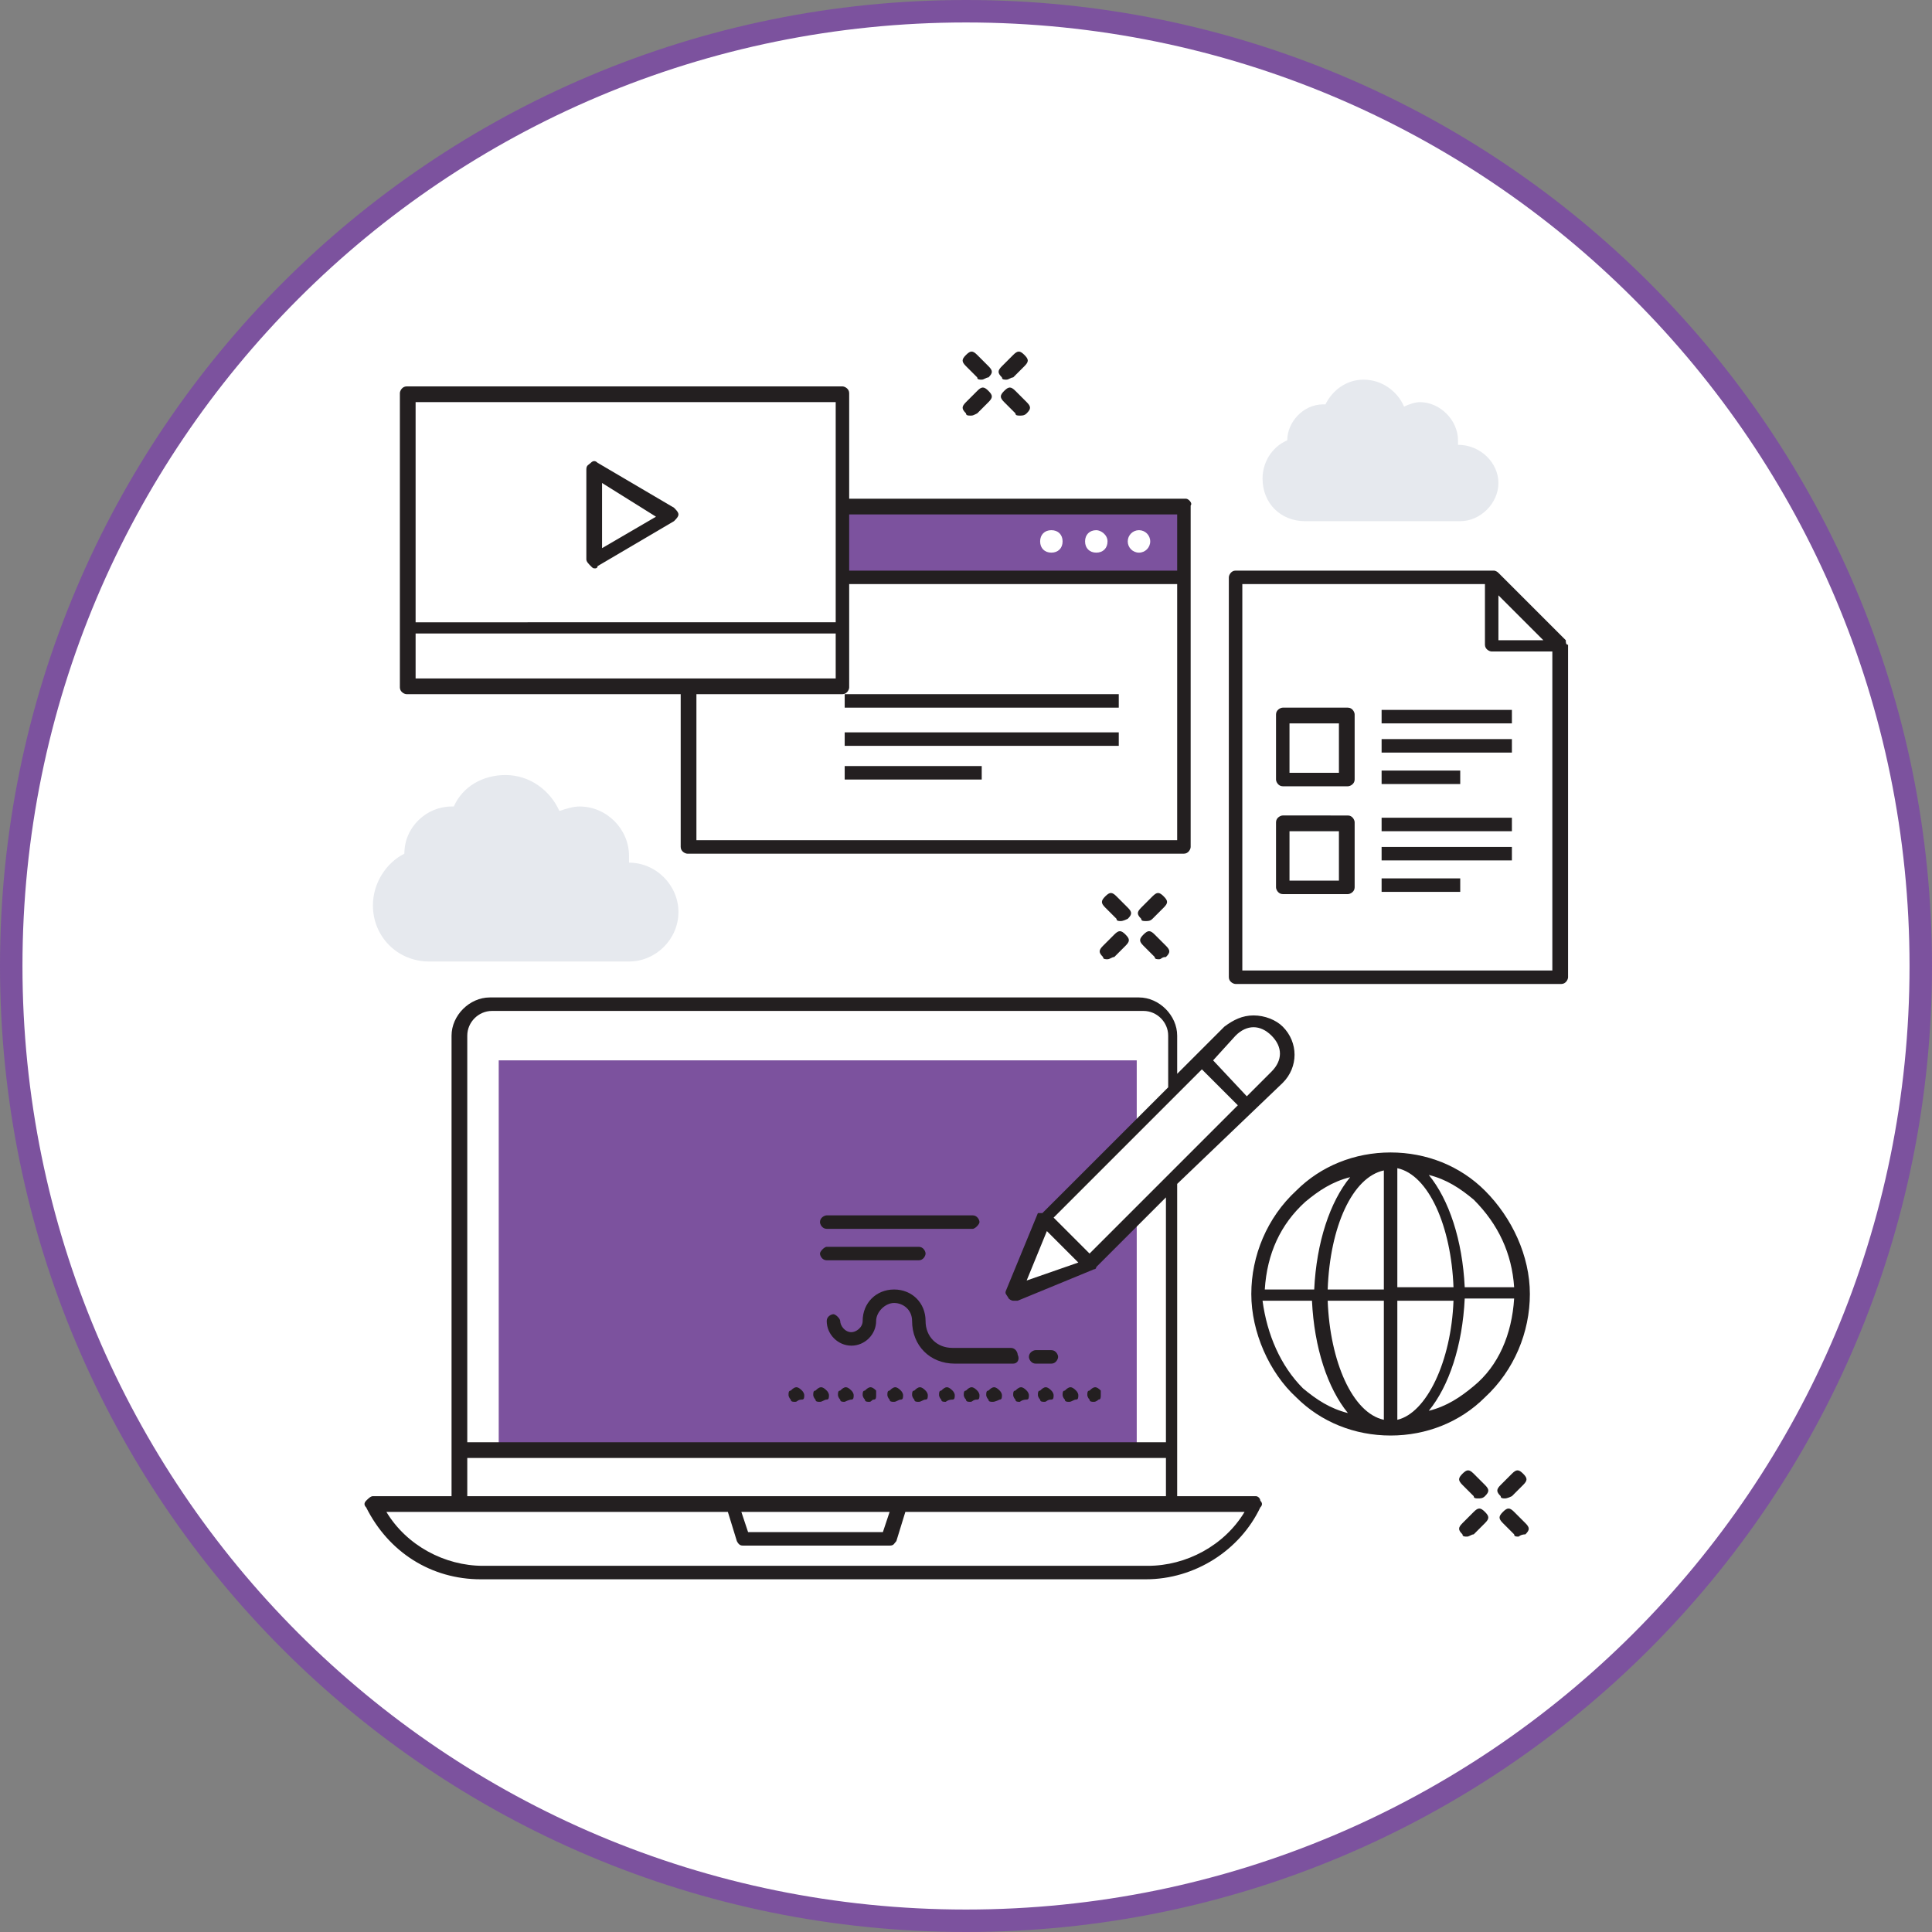
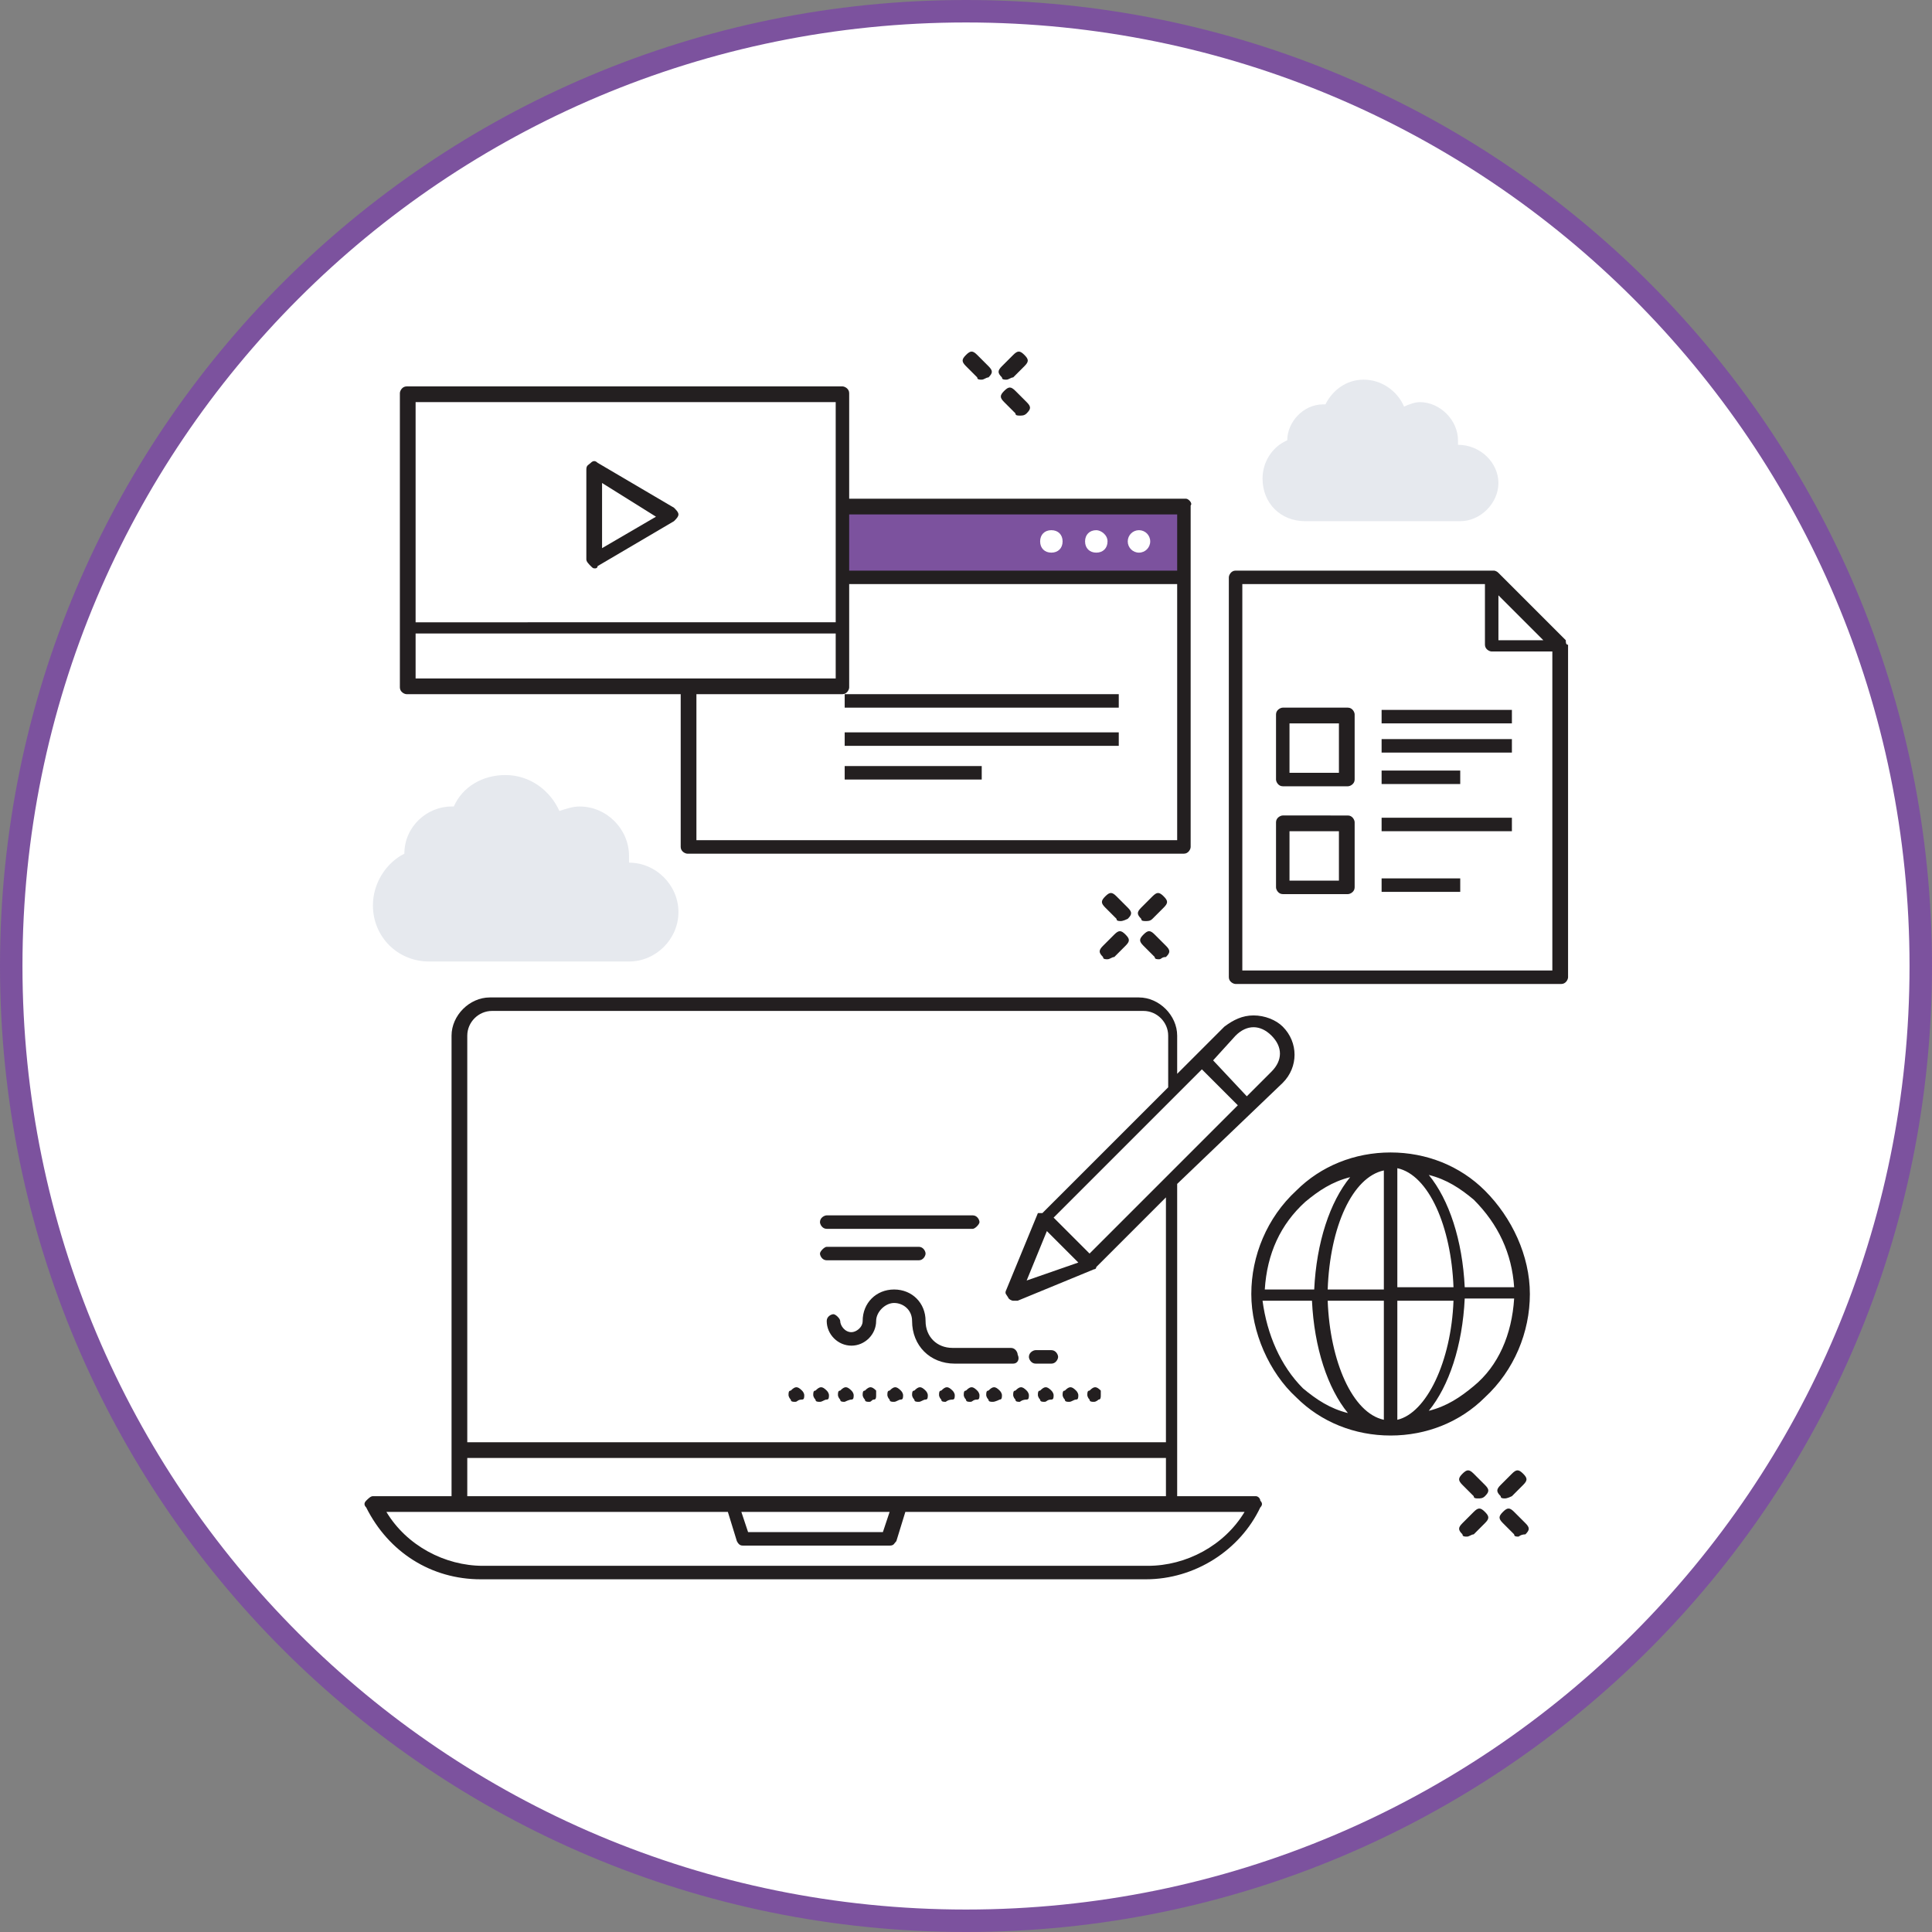
<svg xmlns="http://www.w3.org/2000/svg" version="1.1" id="art" x="0px" y="0px" viewBox="0 0 86 86" style="enable-background:new 0 0 86 86;" xml:space="preserve">
  <rect x="0" y="0" width="86" height="86" fill="#808080" stroke="none" />
  <style type="text/css">
	.st0{fill-rule:evenodd;clip-rule:evenodd;fill:#FFFFFF;stroke:#7C529E;stroke-miterlimit:10;}
	.st1{fill:#231F20;}
	.st2{fill:#FFFFFF;}
	.st3{fill:#7C529E;}
	.st4{fill:#E6E9EE;}
</style>
  <path class="st0" d="M43,0.5c23.5,0,42.5,19,42.5,42.5S66.5,85.5,43,85.5S0.5,66.5,0.5,43S19.5,0.5,43,0.5z" />
  <g>
    <path class="st1" d="M44.8,16.9c-0.1,0-0.2,0-0.2-0.1c-0.2-0.2-0.2-0.3,0-0.5l0.5-0.5c0.2-0.2,0.3-0.2,0.5,0s0.2,0.3,0,0.5   l-0.5,0.5C45,16.8,44.9,16.9,44.8,16.9z" />
-     <path class="st1" d="M43.2,18.5c-0.1,0-0.2,0-0.2-0.1c-0.2-0.2-0.2-0.3,0-0.5l0.5-0.5c0.2-0.2,0.3-0.2,0.5,0s0.2,0.3,0,0.5   l-0.5,0.5C43.3,18.5,43.3,18.5,43.2,18.5z" />
    <path class="st1" d="M45.4,18.5c-0.1,0-0.2,0-0.2-0.1l-0.5-0.5c-0.2-0.2-0.2-0.3,0-0.5s0.3-0.2,0.5,0l0.5,0.5   c0.2,0.2,0.2,0.3,0,0.5C45.6,18.5,45.5,18.5,45.4,18.5z" />
    <path class="st1" d="M43.7,16.9c-0.1,0-0.2,0-0.2-0.1L43,16.3c-0.2-0.2-0.2-0.3,0-0.5s0.3-0.2,0.5,0l0.5,0.5c0.2,0.2,0.2,0.3,0,0.5   C43.9,16.8,43.8,16.9,43.7,16.9z" />
    <path class="st1" d="M51,41c-0.1,0-0.2,0-0.2-0.1c-0.2-0.2-0.2-0.3,0-0.5l0.5-0.5c0.2-0.2,0.3-0.2,0.5,0s0.2,0.3,0,0.5l-0.5,0.5   C51.2,41,51.1,41,51,41z" />
    <path class="st1" d="M49.3,42.7c-0.1,0-0.2,0-0.2-0.1c-0.2-0.2-0.2-0.3,0-0.5l0.5-0.5c0.2-0.2,0.3-0.2,0.5,0s0.2,0.3,0,0.5   l-0.5,0.5C49.5,42.6,49.4,42.7,49.3,42.7z" />
    <path class="st1" d="M51.6,42.7c-0.1,0-0.2,0-0.2-0.1l-0.5-0.5c-0.2-0.2-0.2-0.3,0-0.5s0.3-0.2,0.5,0l0.5,0.5   c0.2,0.2,0.2,0.3,0,0.5C51.7,42.6,51.7,42.7,51.6,42.7z" />
    <path class="st1" d="M49.9,41c-0.1,0-0.2,0-0.2-0.1l-0.5-0.5c-0.2-0.2-0.2-0.3,0-0.5s0.3-0.2,0.5,0l0.5,0.5c0.2,0.2,0.2,0.3,0,0.5   C50,41,49.9,41,49.9,41z" />
    <path class="st1" d="M67,66.7c-0.1,0-0.2,0-0.2-0.1c-0.2-0.2-0.2-0.3,0-0.5l0.5-0.5c0.2-0.2,0.3-0.2,0.5,0s0.2,0.3,0,0.5l-0.5,0.5   C67.1,66.7,67,66.7,67,66.7z" />
    <path class="st1" d="M65.3,68.4c-0.1,0-0.2,0-0.2-0.1c-0.2-0.2-0.2-0.3,0-0.5l0.5-0.5c0.2-0.2,0.3-0.2,0.5,0s0.2,0.3,0,0.5   l-0.5,0.5C65.5,68.3,65.4,68.4,65.3,68.4z" />
    <path class="st1" d="M67.6,68.4c-0.1,0-0.2,0-0.2-0.1l-0.5-0.5c-0.2-0.2-0.2-0.3,0-0.5s0.3-0.2,0.5,0l0.5,0.5   c0.2,0.2,0.2,0.3,0,0.5C67.7,68.3,67.6,68.4,67.6,68.4z" />
    <path class="st1" d="M65.8,66.7c-0.1,0-0.2,0-0.2-0.1l-0.5-0.5c-0.2-0.2-0.2-0.3,0-0.5s0.3-0.2,0.5,0l0.5,0.5   c0.2,0.2,0.2,0.3,0,0.5C66,66.7,65.9,66.7,65.8,66.7z" />
    <path class="st2" d="M52.2,66.9H20.5V47.3c0-1.4,1.1-2.5,2.5-2.5h26.9c1.4,0,2.5,1.1,2.5,2.5L52.2,66.9L52.2,66.9z" />
-     <rect x="22.2" y="47.2" class="st3" width="28.4" height="17.4" />
    <path class="st2" d="M55.9,66.9H16.6l0,0c0.9,1.9,2.8,3,4.9,3h29.6C53.2,70,55,68.8,55.9,66.9L55.9,66.9z" />
    <polygon class="st2" points="40,67 32.6,67 33.1,68.5 39.5,68.5  " />
    <rect x="46.1" y="50.2" transform="matrix(0.707 -0.707 0.707 0.707 -21.547 51.234)" class="st2" width="10" height="2.9" />
    <polygon class="st2" points="46.5,54.2 45.1,57.6 48.5,56.3  " />
    <path class="st2" d="M56.8,45.9L56.8,45.9c0.5,0.5,0.5,1.5,0,2l-1.3,1.3l-2-2l1.3-1.3C55.4,45.3,56.3,45.3,56.8,45.9z" />
    <path class="st1" d="M57.1,48.2c0.7-0.7,0.7-1.8,0-2.5c-0.3-0.3-0.8-0.5-1.3-0.5s-0.9,0.2-1.3,0.5l-2.1,2.1v-1.7   c0-0.9-0.8-1.7-1.7-1.7H21.8c-0.9,0-1.7,0.8-1.7,1.7v20.5h-3.5c-0.1,0-0.2,0.1-0.3,0.2c-0.1,0.1-0.1,0.2,0,0.3c1,2,2.9,3.2,5.1,3.2   H51c2.2,0,4.2-1.3,5.1-3.2c0.1-0.1,0.1-0.2,0-0.3c0-0.1-0.1-0.2-0.2-0.2h-3.5V52.7L57.1,48.2z M55,46.1c0.5-0.5,1.1-0.5,1.6,0   s0.5,1.1,0,1.6l-1.1,1.1L54,47.2L55,46.1z M20.8,46.1c0-0.6,0.5-1.1,1.1-1.1h29c0.6,0,1.1,0.5,1.1,1.1v2.3L46.4,54l-0.2,0l0,0   l-1.4,3.4c-0.1,0.2,0,0.2,0.1,0.4c0.1,0.1,0.2,0.1,0.2,0.1s0.1,0,0.2,0l3.4-1.4l0,0c0.1,0,0.1-0.1,0.1-0.1l3.1-3.1v10.9H20.8V46.1z    M46.6,54.8l1.4,1.4L45.7,57L46.6,54.8z M20.8,64.9h31.1v1.7H20.8V64.9z M39.6,67.3l-0.3,0.9h-6L33,67.3H39.6z M55.4,67.3   c-0.9,1.5-2.6,2.4-4.3,2.4H21.5c-1.7,0-3.4-0.9-4.3-2.4h15.2l0.4,1.3c0.1,0.2,0.2,0.2,0.3,0.2h6.5c0.2,0,0.2-0.1,0.3-0.2l0.4-1.3   H55.4z M48.5,55.8l-1.6-1.6l6.6-6.6l1.6,1.6L48.5,55.8z" />
    <g>
      <g>
        <path class="st1" d="M45.1,60.7h-2.6c-1.1,0-1.9-0.8-1.9-1.9c0-0.5-0.4-0.8-0.8-0.8S39,58.4,39,58.8c0,0.6-0.5,1.1-1.1,1.1     s-1.1-0.5-1.1-1.1c0-0.2,0.2-0.3,0.3-0.3s0.3,0.2,0.3,0.3c0,0.2,0.2,0.5,0.5,0.5c0.2,0,0.5-0.2,0.5-0.5c0-0.8,0.6-1.4,1.4-1.4     c0.8,0,1.4,0.6,1.4,1.4c0,0.7,0.5,1.2,1.2,1.2H45c0.2,0,0.3,0.2,0.3,0.3C45.4,60.5,45.3,60.7,45.1,60.7z" />
      </g>
      <g>
        <path class="st1" d="M46.8,60.7h-0.7c-0.2,0-0.3-0.2-0.3-0.3c0-0.2,0.2-0.3,0.3-0.3h0.7c0.2,0,0.3,0.2,0.3,0.3S47,60.7,46.8,60.7     z" />
      </g>
    </g>
    <g>
      <g>
        <path class="st1" d="M35.4,62.4c-0.1,0-0.2,0-0.2-0.1c-0.1-0.1-0.1-0.2-0.1-0.2c0-0.1,0-0.2,0.1-0.2c0.2-0.2,0.3-0.2,0.5,0     c0.1,0.1,0.1,0.2,0.1,0.2c0,0.1,0,0.2-0.1,0.2C35.5,62.3,35.5,62.4,35.4,62.4z" />
      </g>
      <g>
        <path class="st1" d="M36.5,62.4c-0.1,0-0.2,0-0.2-0.1c-0.1-0.1-0.1-0.2-0.1-0.2c0-0.1,0-0.2,0.1-0.2c0.2-0.2,0.3-0.2,0.5,0     c0.1,0.1,0.1,0.2,0.1,0.2c0,0.1,0,0.2-0.1,0.2C36.7,62.3,36.6,62.4,36.5,62.4z" />
      </g>
      <g>
        <path class="st1" d="M37.6,62.4c-0.1,0-0.2,0-0.2-0.1c-0.1-0.1-0.1-0.2-0.1-0.2c0-0.1,0-0.2,0.1-0.2c0.2-0.2,0.3-0.2,0.5,0     C38,62,38,62.1,38,62.1c0,0.1,0,0.2-0.1,0.2C37.8,62.3,37.6,62.4,37.6,62.4z" />
      </g>
      <g>
        <path class="st1" d="M38.7,62.4c-0.1,0-0.2,0-0.2-0.1c-0.1-0.1-0.1-0.2-0.1-0.2c0-0.1,0-0.2,0.1-0.2c0.2-0.2,0.3-0.2,0.5,0     c0,0.1,0,0.1,0,0.2s0,0.2-0.1,0.2C38.8,62.3,38.8,62.4,38.7,62.4z" />
      </g>
      <g>
        <path class="st1" d="M39.8,62.4c-0.1,0-0.2,0-0.2-0.1c-0.1-0.1-0.1-0.2-0.1-0.2c0-0.1,0-0.2,0.1-0.2c0.2-0.2,0.3-0.2,0.5,0     c0.1,0.1,0.1,0.2,0.1,0.2c0,0.1,0,0.2-0.1,0.2C40,62.3,39.9,62.4,39.8,62.4z" />
      </g>
      <g>
        <path class="st1" d="M40.9,62.4c-0.1,0-0.2,0-0.2-0.1c-0.1-0.1-0.1-0.2-0.1-0.2c0-0.1,0-0.2,0.1-0.2c0.2-0.2,0.3-0.2,0.5,0     c0.1,0.1,0.1,0.2,0.1,0.2c0,0.1,0,0.2-0.1,0.2C41.1,62.3,41,62.4,40.9,62.4z" />
      </g>
      <g>
        <path class="st1" d="M42.1,62.4c-0.1,0-0.2,0-0.2-0.1c-0.1-0.1-0.1-0.2-0.1-0.2c0-0.1,0-0.2,0.1-0.2c0.2-0.2,0.3-0.2,0.5,0     c0.1,0.1,0.1,0.2,0.1,0.2c0,0.1,0,0.2-0.1,0.2C42.2,62.3,42.1,62.4,42.1,62.4z" />
      </g>
      <g>
        <path class="st1" d="M43.2,62.4c-0.1,0-0.2,0-0.2-0.1c-0.1-0.1-0.1-0.2-0.1-0.2c0-0.1,0-0.2,0.1-0.2c0.2-0.2,0.3-0.2,0.5,0     c0.1,0.1,0.1,0.2,0.1,0.2c0,0.1,0,0.2-0.1,0.2C43.3,62.3,43.3,62.4,43.2,62.4z" />
      </g>
      <g>
        <path class="st1" d="M44.2,62.4c-0.1,0-0.2,0-0.2-0.1c-0.1-0.1-0.1-0.2-0.1-0.2c0-0.1,0-0.2,0.1-0.2c0.2-0.2,0.3-0.2,0.5,0     c0.1,0.1,0.1,0.2,0.1,0.2c0,0.1,0,0.2-0.1,0.2C44.5,62.3,44.3,62.4,44.2,62.4z" />
      </g>
      <g>
        <path class="st1" d="M45.4,62.4c-0.1,0-0.2,0-0.2-0.1c-0.1-0.1-0.1-0.2-0.1-0.2c0-0.1,0-0.2,0.1-0.2c0.2-0.2,0.3-0.2,0.5,0     c0.1,0.1,0.1,0.2,0.1,0.2c0,0.1,0,0.2-0.1,0.2C45.5,62.3,45.4,62.4,45.4,62.4z" />
      </g>
      <g>
        <path class="st1" d="M46.5,62.4c-0.1,0-0.2,0-0.2-0.1c-0.1-0.1-0.1-0.2-0.1-0.2c0-0.1,0-0.2,0.1-0.2c0.2-0.2,0.3-0.2,0.5,0     c0.1,0.1,0.1,0.2,0.1,0.2c0,0.1,0,0.2-0.1,0.2C46.6,62.3,46.6,62.4,46.5,62.4z" />
      </g>
      <g>
        <path class="st1" d="M47.6,62.4c-0.1,0-0.2,0-0.2-0.1c-0.1-0.1-0.1-0.2-0.1-0.2c0-0.1,0-0.2,0.1-0.2c0.2-0.2,0.3-0.2,0.5,0     C48,62,48,62.1,48,62.1c0,0.1,0,0.2-0.1,0.2C47.8,62.3,47.7,62.4,47.6,62.4z" />
      </g>
      <g>
        <path class="st1" d="M48.7,62.4c-0.1,0-0.2,0-0.2-0.1c-0.1-0.1-0.1-0.2-0.1-0.2c0-0.1,0-0.2,0.1-0.2c0.2-0.2,0.3-0.2,0.5,0     c0,0.1,0,0.1,0,0.2s0,0.2-0.1,0.2C48.9,62.3,48.8,62.4,48.7,62.4z" />
      </g>
    </g>
    <path class="st1" d="M43.3,54.7h-6.5c-0.2,0-0.3-0.2-0.3-0.3c0-0.2,0.2-0.3,0.3-0.3h6.5c0.2,0,0.3,0.2,0.3,0.3S43.4,54.7,43.3,54.7   z" />
    <path class="st1" d="M40.9,56.1h-4.1c-0.2,0-0.3-0.2-0.3-0.3s0.2-0.3,0.3-0.3h4.1c0.2,0,0.3,0.2,0.3,0.3S41.1,56.1,40.9,56.1z" />
    <polygon class="st2" points="69.4,43.5 69.4,28.7 66.4,28.7 66.4,25.7 55,25.7 55,43.5  " />
    <polygon class="st2" points="66.4,25.7 66.4,28.7 69.4,28.7  " />
    <path class="st1" d="M69.7,28.5l-3-3c-0.1-0.1-0.2-0.1-0.2-0.1H55c-0.2,0-0.3,0.2-0.3,0.3v17.8c0,0.2,0.2,0.3,0.3,0.3h14.5   c0.2,0,0.3-0.2,0.3-0.3V28.7C69.7,28.7,69.7,28.6,69.7,28.5z M66.7,26.5l2,2h-2V26.5z M69.1,43.2H55.3V26h10.8v2.7   c0,0.2,0.2,0.3,0.3,0.3h2.7V43.2z" />
    <g>
      <g>
        <rect x="57.1" y="31.9" class="st2" width="2.9" height="2.9" />
        <path class="st1" d="M60,35h-2.9c-0.2,0-0.3-0.2-0.3-0.3v-2.9c0-0.2,0.2-0.3,0.3-0.3H60c0.2,0,0.3,0.2,0.3,0.3v2.9     C60.3,34.9,60.1,35,60,35z M57.4,34.4h2.2v-2.2h-2.2V34.4z" />
      </g>
      <g>
        <g>
          <rect x="61.5" y="31.6" class="st1" width="5.8" height="0.6" />
        </g>
        <g>
          <rect x="61.5" y="32.9" class="st1" width="5.8" height="0.6" />
        </g>
        <g>
          <rect x="61.5" y="34.3" class="st1" width="3.5" height="0.6" />
        </g>
      </g>
    </g>
    <g>
      <g>
        <rect x="57.1" y="36.7" class="st2" width="2.9" height="2.9" />
        <path class="st1" d="M60,39.8h-2.9c-0.2,0-0.3-0.2-0.3-0.3v-2.9c0-0.2,0.2-0.3,0.3-0.3H60c0.2,0,0.3,0.2,0.3,0.3v2.9     C60.3,39.7,60.1,39.8,60,39.8z M57.4,39.2h2.2V37h-2.2V39.2z" />
      </g>
      <g>
        <g>
          <rect x="61.5" y="36.4" class="st1" width="5.8" height="0.6" />
        </g>
        <g>
-           <rect x="61.5" y="37.7" class="st1" width="5.8" height="0.6" />
-         </g>
+           </g>
        <g>
          <rect x="61.5" y="39.1" class="st1" width="3.5" height="0.6" />
        </g>
      </g>
    </g>
    <rect x="30.7" y="22.5" class="st2" width="22.1" height="15.2" />
    <rect x="30.7" y="22.5" class="st3" width="22.1" height="3.1" />
    <circle class="st2" cx="50.7" cy="24.1" r="0.5" />
    <path class="st2" d="M49.3,24.1c0,0.3-0.2,0.5-0.5,0.5s-0.5-0.2-0.5-0.5s0.2-0.5,0.5-0.5C49,23.6,49.3,23.8,49.3,24.1z" />
    <path class="st2" d="M47.3,24.1c0,0.3-0.2,0.5-0.5,0.5s-0.5-0.2-0.5-0.5s0.2-0.5,0.5-0.5S47.3,23.8,47.3,24.1z" />
    <rect x="37.6" y="30.9" class="st1" width="12.2" height="0.6" />
    <rect x="37.6" y="32.6" class="st1" width="12.2" height="0.6" />
    <rect x="37.6" y="34.1" class="st1" width="6.1" height="0.6" />
    <path class="st4" d="M28,38.4L28,38.4c0-0.1,0-0.2,0-0.3c0-1.2-1-2.2-2.2-2.2c-0.3,0-0.6,0.1-0.9,0.2c-0.4-0.9-1.3-1.6-2.4-1.6   c-1,0-1.9,0.5-2.3,1.4c0,0,0,0-0.1,0C19,35.9,18,36.8,18,38l0,0c-0.8,0.4-1.4,1.3-1.4,2.3c0,1.4,1.1,2.5,2.5,2.5H28   c1.2,0,2.2-1,2.2-2.2S29.2,38.4,28,38.4z" />
    <path class="st4" d="M64.9,19.8L64.9,19.8c0-0.1,0-0.2,0-0.2c0-0.9-0.8-1.7-1.7-1.7c-0.2,0-0.5,0.1-0.7,0.2c-0.3-0.7-1-1.2-1.8-1.2   S59.3,17.4,59,18c0,0,0,0-0.1,0c-0.9,0-1.6,0.8-1.6,1.6l0,0c-0.7,0.3-1.1,1-1.1,1.7c0,1.1,0.8,1.9,1.9,1.9H65   c0.9,0,1.7-0.8,1.7-1.7C66.7,20.6,65.9,19.8,64.9,19.8z" />
    <path class="st1" d="M66.1,53c-1.1-1.1-2.6-1.7-4.2-1.7l0,0l0,0l0,0c-1.6,0-3.1,0.6-4.2,1.7c-1.3,1.2-2,2.9-2,4.6   c0,1.7,0.8,3.5,2,4.6c1.1,1.1,2.6,1.7,4.2,1.7l0,0l0,0l0,0c1.6,0,3.1-0.6,4.2-1.7c1.3-1.2,2-2.9,2-4.6S67.3,54.2,66.1,53z    M67.4,57.3h-2.2c-0.1-2.1-0.7-3.9-1.6-5c0.8,0.2,1.4,0.6,2,1.1C66.7,54.5,67.3,55.8,67.4,57.3z M61.6,52.1v5.3h-2.5   C59.2,54.6,60.2,52.4,61.6,52.1z M61.6,57.9v5.3c-1.4-0.3-2.4-2.6-2.5-5.3H61.6z M62.2,63.2v-5.3h2.5   C64.6,60.6,63.5,62.9,62.2,63.2z M62.2,57.3V52c1.4,0.3,2.4,2.6,2.5,5.3H62.2z M58.1,53.5c0.6-0.5,1.2-0.9,2-1.1   c-0.9,1.1-1.5,2.9-1.6,5h-2.2C56.4,55.8,57,54.5,58.1,53.5z M56.2,57.9h2.2c0.1,2.1,0.7,3.9,1.6,5c-0.8-0.2-1.4-0.6-2-1.1   C57,60.8,56.4,59.4,56.2,57.9z M65.6,61.7c-0.6,0.5-1.2,0.9-2,1.1c0.9-1.1,1.5-2.9,1.6-5h2.2C67.3,59.4,66.7,60.8,65.6,61.7z" />
    <rect x="18.1" y="17.6" class="st2" width="19.4" height="13" />
    <rect x="18.1" y="28" class="st2" width="19.4" height="2.6" />
    <path class="st1" d="M52.8,22.2h-15v-4.7c0-0.2-0.2-0.3-0.3-0.3H18.1c-0.2,0-0.3,0.2-0.3,0.3v13.1l0,0c0,0.2,0.2,0.3,0.3,0.3h12.2   v6.8c0,0.2,0.2,0.3,0.3,0.3h22.1c0.2,0,0.3-0.2,0.3-0.3V22.5C53.1,22.4,52.9,22.2,52.8,22.2z M52.4,22.9v2.5H37.8v-2.5H52.4z    M18.5,17.9h18.7v9.8H18.5V17.9z M18.5,30.2v-2h18.7v2H18.5z M31,37.4v-6.5h6.5c0.2,0,0.3-0.2,0.3-0.3l0,0V26h14.6v11.4H31z" />
    <polygon class="st2" points="26.5,20.9 26.5,24.9 29.8,23  " />
    <path class="st1" d="M26.5,25.3c-0.1,0-0.1,0-0.2-0.1s-0.2-0.2-0.2-0.3v-4c0-0.2,0.1-0.2,0.2-0.3c0.1-0.1,0.2-0.1,0.3,0l3.4,2   c0.1,0.1,0.2,0.2,0.2,0.3c0,0.1-0.1,0.2-0.2,0.3l-3.4,2C26.6,25.3,26.5,25.3,26.5,25.3z M26.8,21.5v2.9l2.4-1.4L26.8,21.5z" />
  </g>
</svg>